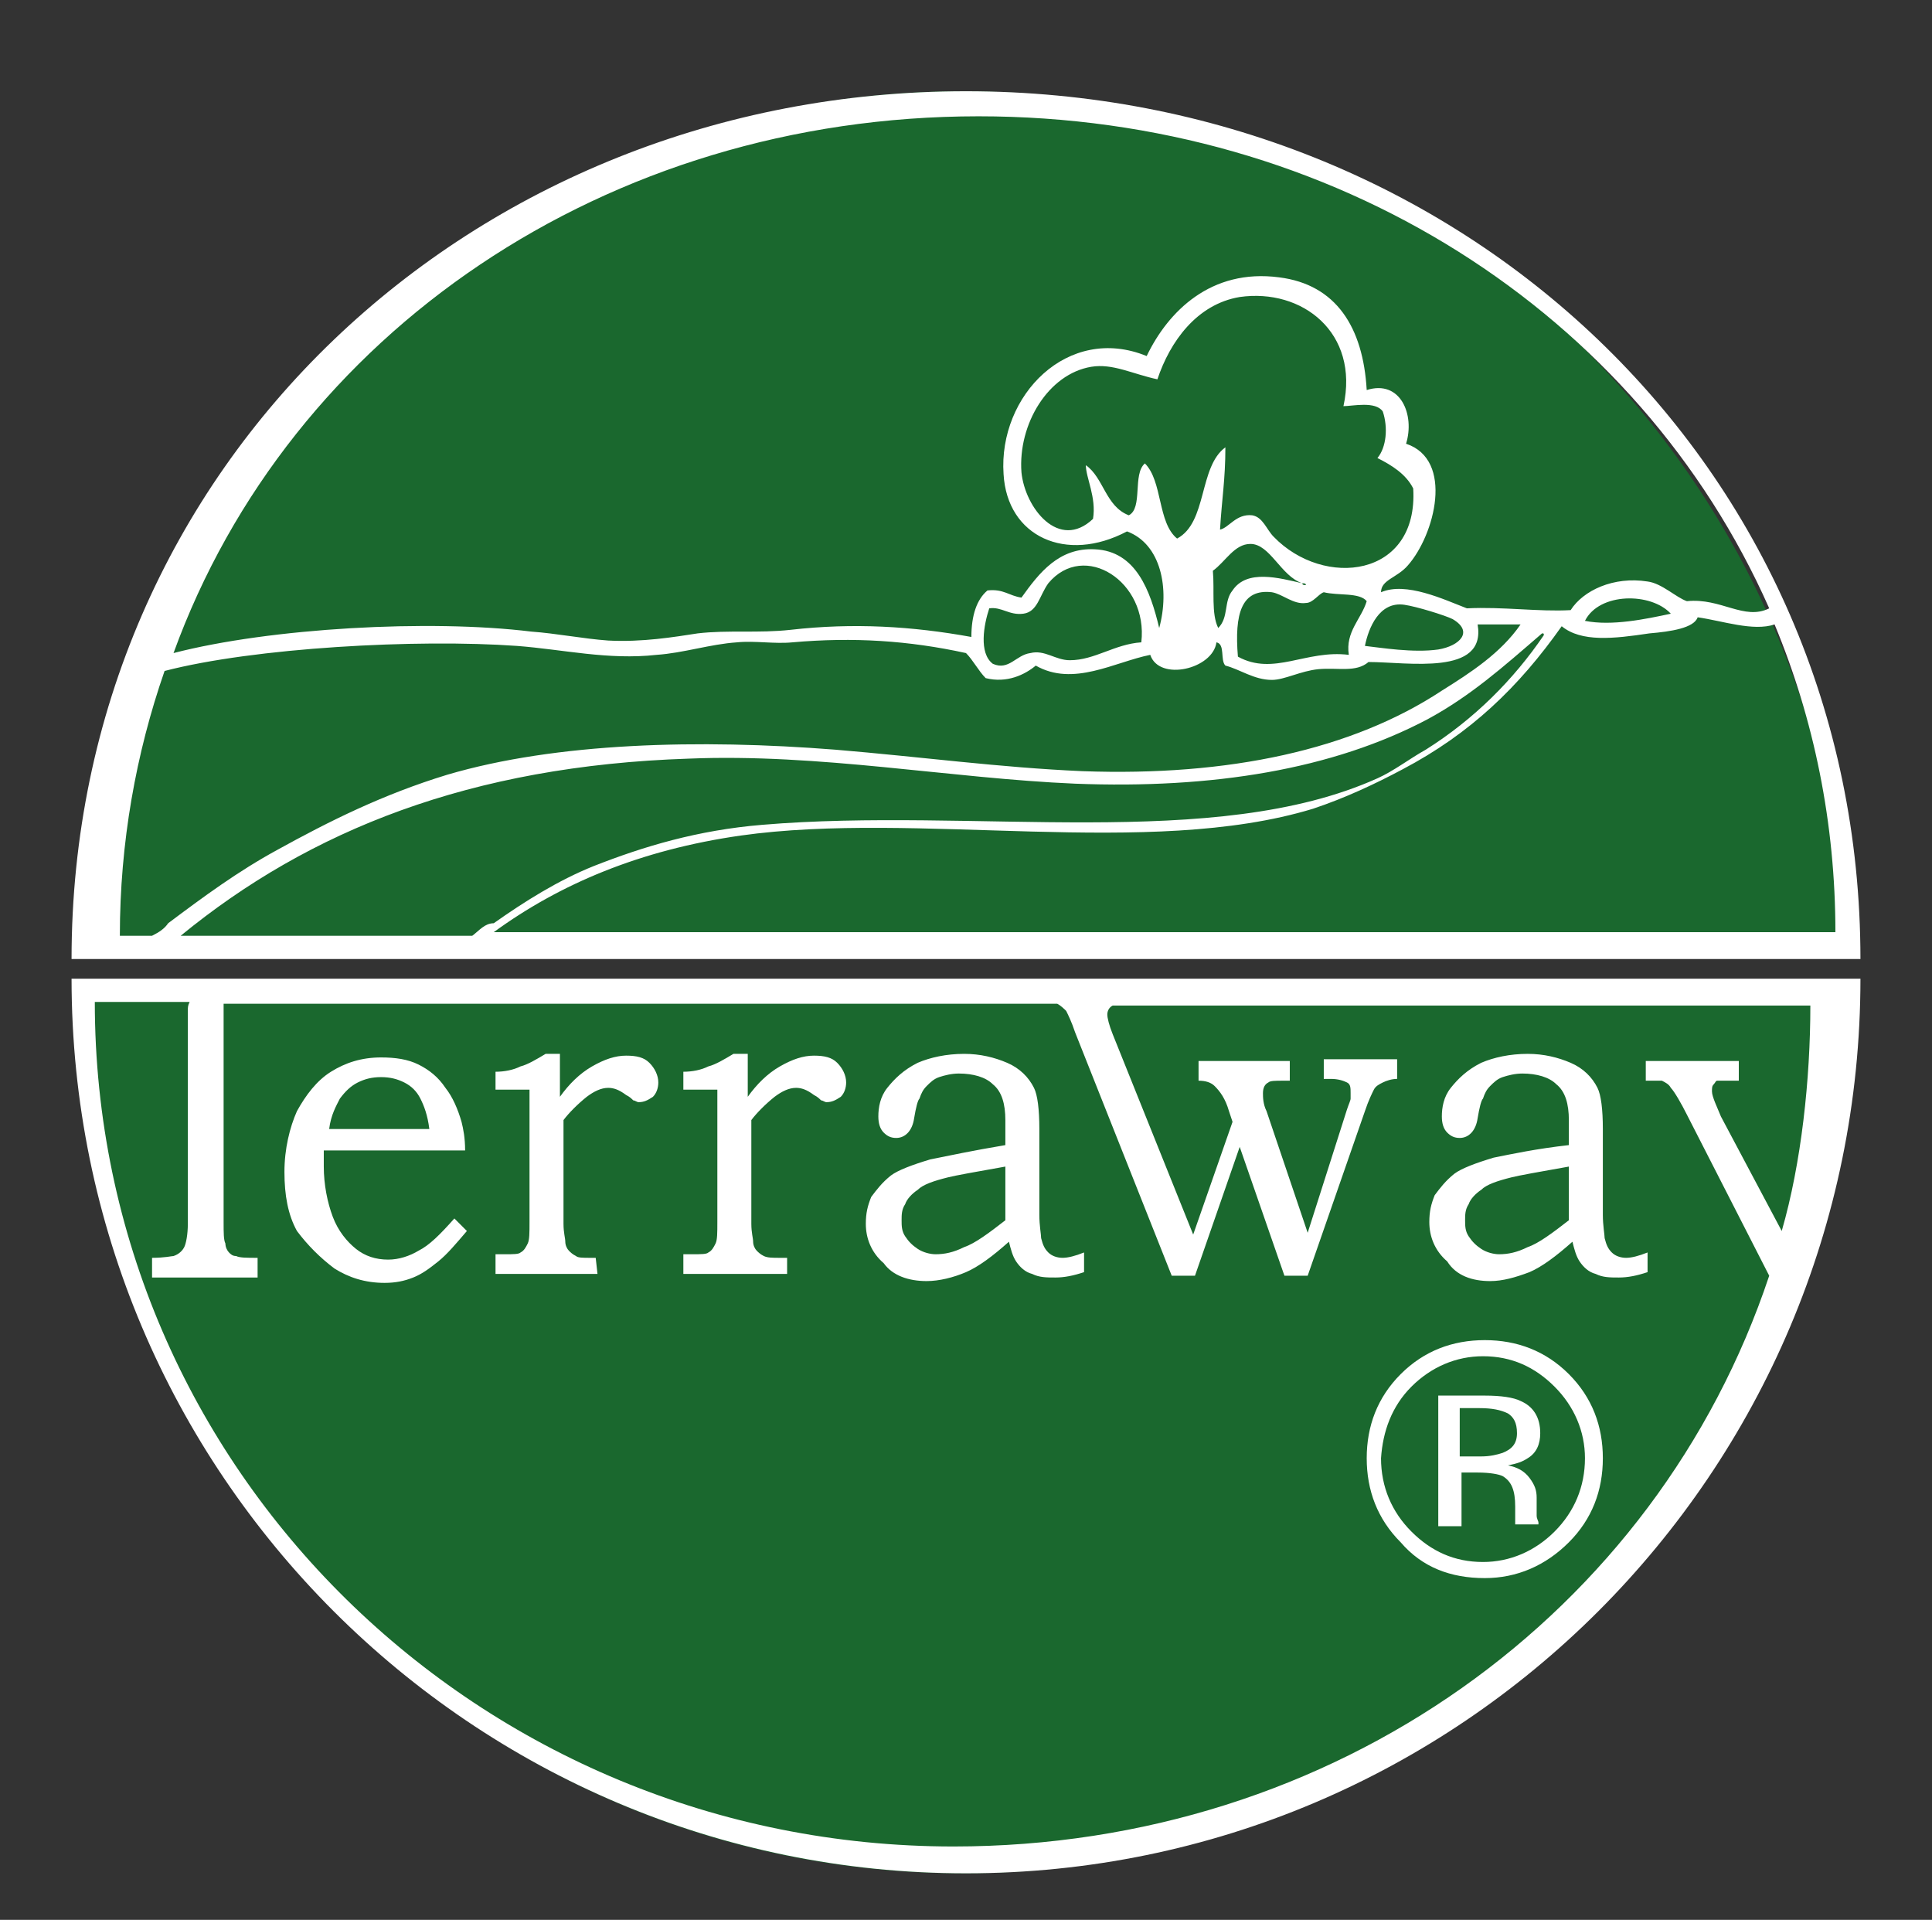
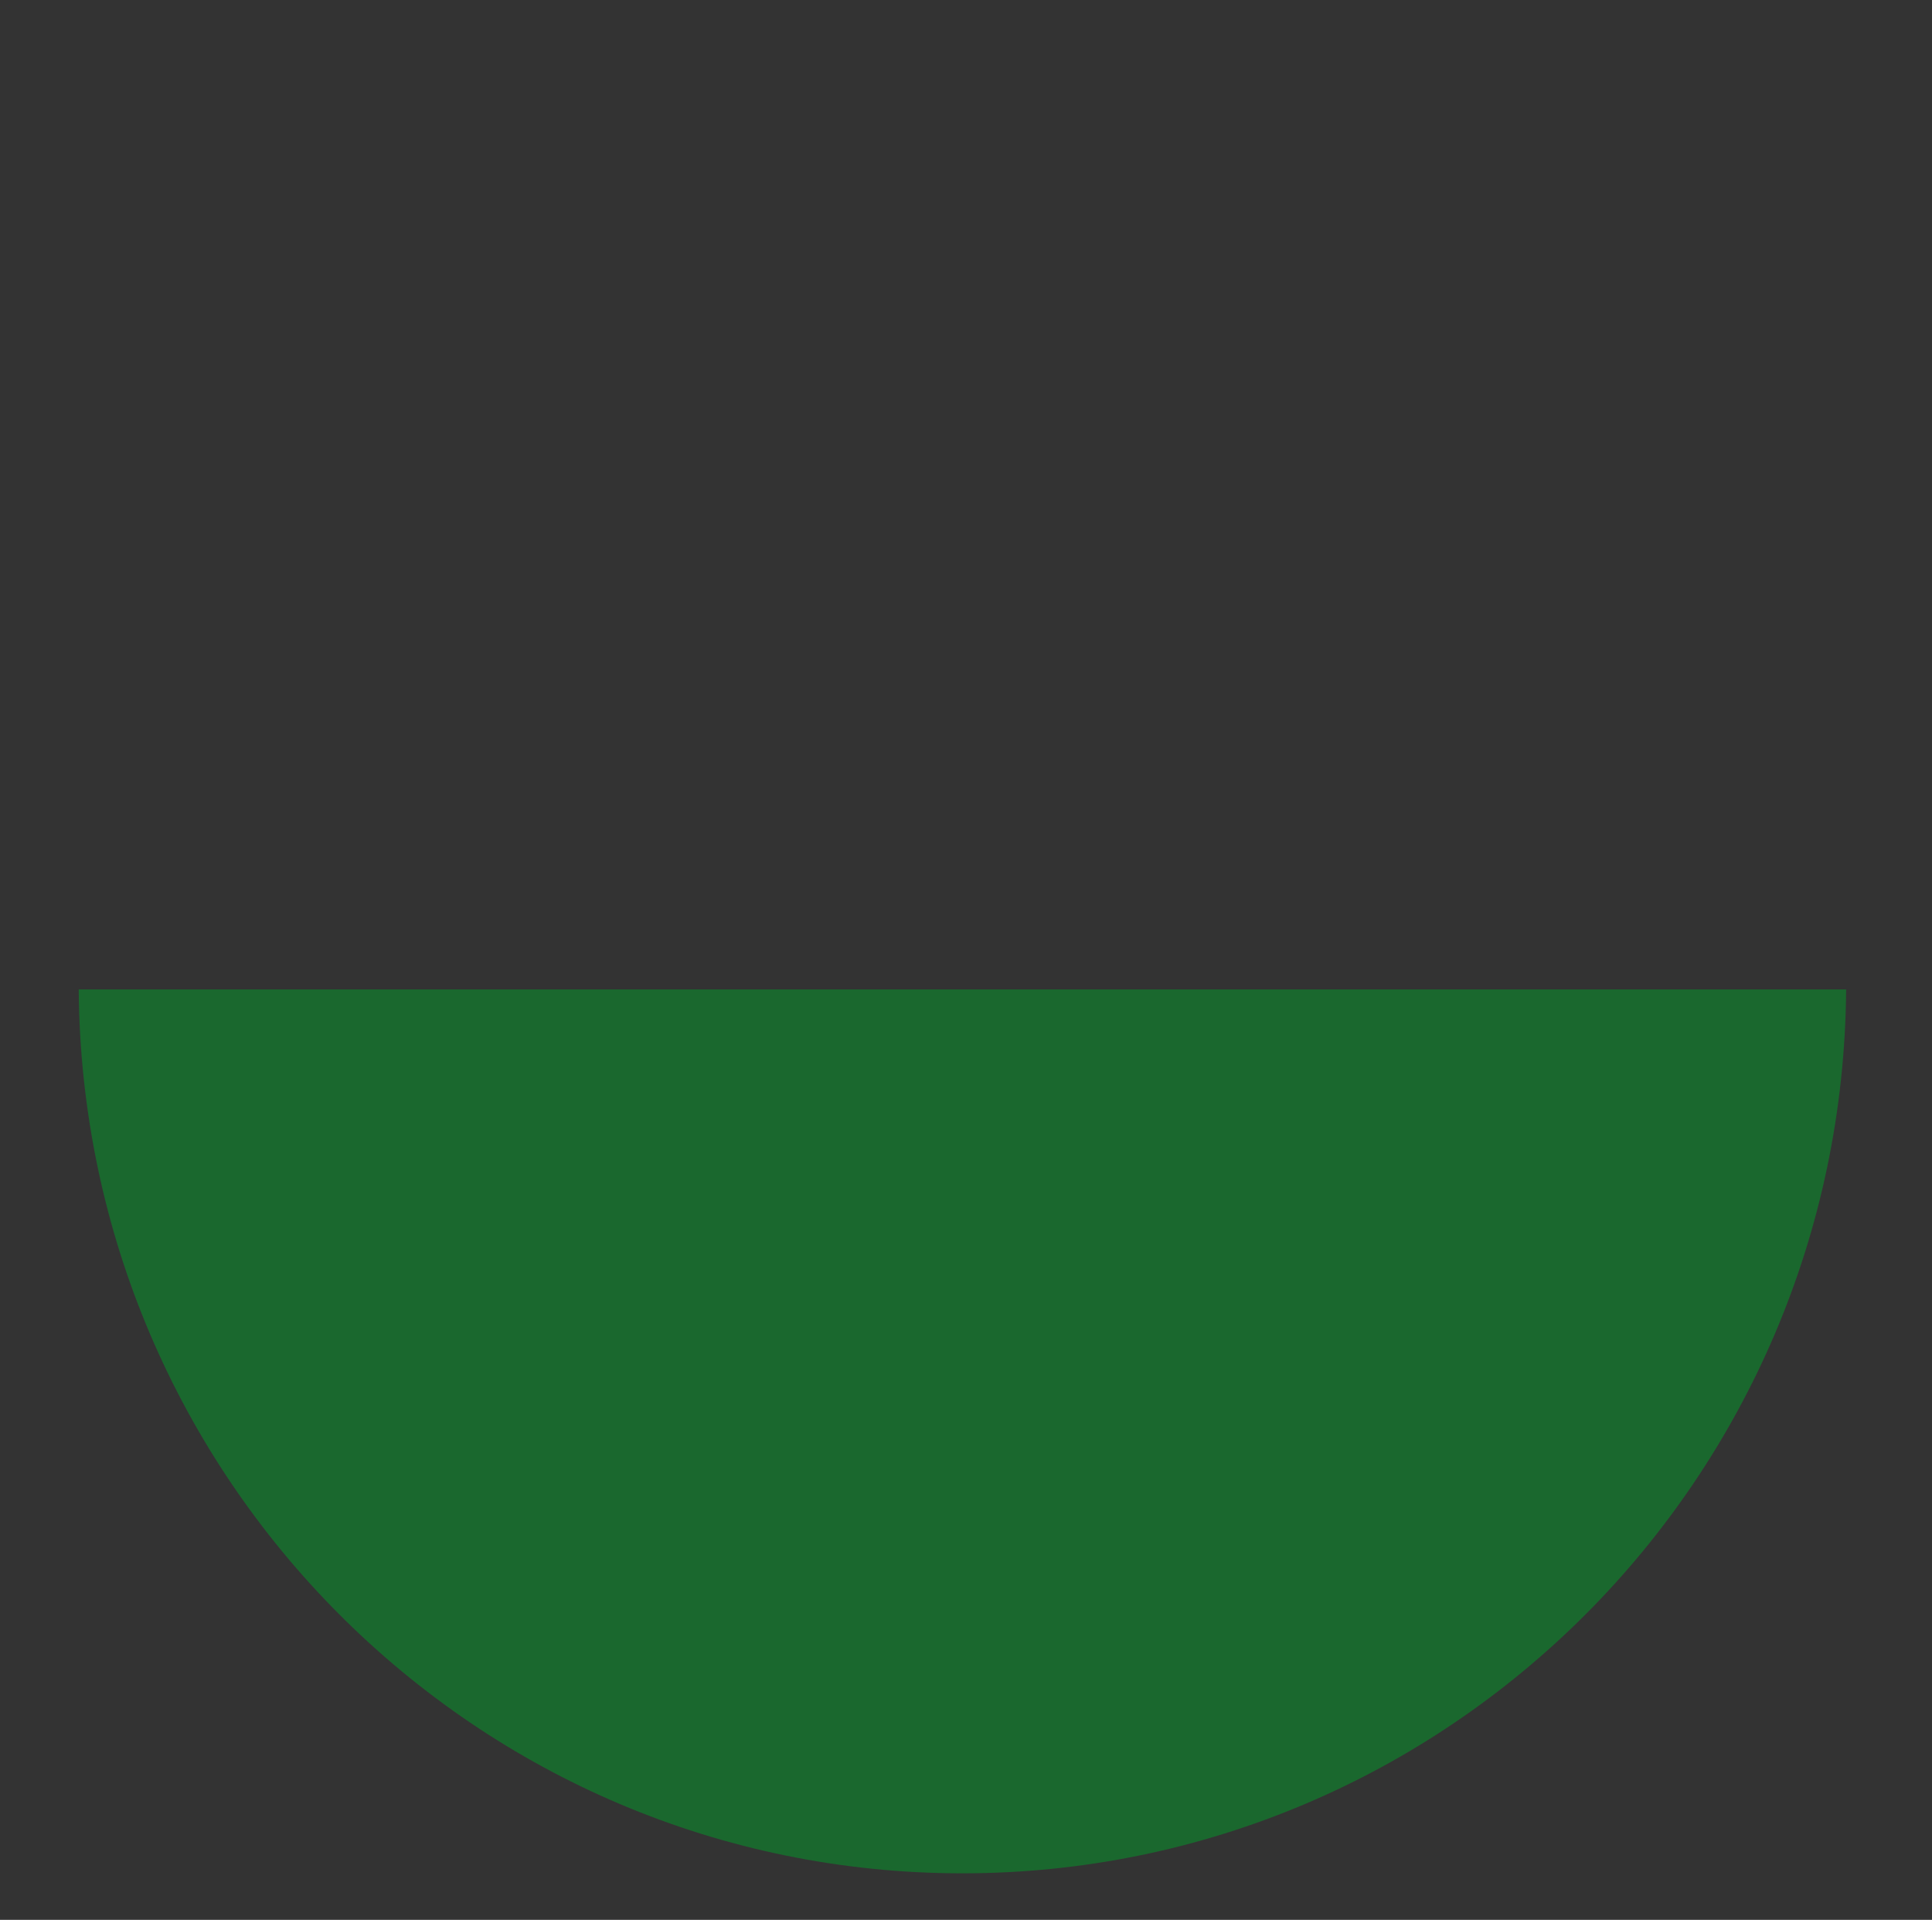
<svg xmlns="http://www.w3.org/2000/svg" x="0px" y="0px" viewBox="0 0 108 107.3" style="enable-background:new 0 0 108 107.3;" xml:space="preserve">
  <rect x="0" y="0" width="108" height="107.3" fill="#333333" stroke="none" />
  <style type="text/css"> .st0{fill:#1A682E;} .st1{fill:#FFFFFF;} </style>
  <g id="Слой_2">
    <g>
-       <path class="st0" d="M103.2,52.7C102,26.2,80.4,5.1,53.8,5.1S5.6,26.2,4.5,52.7H103.2z" />
      <path class="st0" d="M4.4,55.3c0.2,27.3,22.2,49.4,49.4,49.4s49.2-22.1,49.4-49.4H4.4z" />
    </g>
  </g>
  <g id="Ebene_1">
    <g>
-       <path class="st1" d="M81.6,82.3h1c0.7,0,1.2,0.1,1.4,0.2c0.5,0.3,0.7,0.8,0.7,1.7v0.6V85v0.1c0,0,0,0,0,0.1H86v-0.1 c0-0.1-0.1-0.2-0.1-0.4c0-0.2,0-0.4,0-0.5v-0.5c0-0.4-0.1-0.7-0.4-1.1s-0.7-0.6-1.2-0.7c0.5-0.1,0.8-0.2,1.1-0.4 c0.5-0.3,0.7-0.8,0.7-1.4c0-0.9-0.4-1.5-1.1-1.8c-0.4-0.2-1.1-0.3-2-0.3h-2.6v7.3h1.3v-3C81.7,82.3,81.6,82.3,81.6,82.3z M81.6,78.7h1.1c0.7,0,1.2,0.1,1.6,0.3c0.3,0.2,0.5,0.5,0.5,1.1S84.5,81,84,81.2c-0.3,0.1-0.7,0.2-1.2,0.2h-1.2 C81.6,81.4,81.6,78.7,81.6,78.7z M83,88.2c1.8,0,3.4-0.7,4.7-2c1.3-1.3,1.9-2.9,1.9-4.7c0-1.8-0.6-3.4-1.9-4.7 c-1.3-1.3-2.9-1.9-4.7-1.9c-1.8,0-3.4,0.6-4.7,1.9c-1.3,1.3-1.9,2.9-1.9,4.7c0,1.8,0.6,3.4,1.9,4.7C79.5,87.6,81.1,88.2,83,88.2 M78.9,77.5c1.1-1.1,2.5-1.7,4-1.7c1.6,0,2.9,0.6,4,1.7s1.7,2.5,1.7,4c0,1.6-0.6,3-1.7,4.1s-2.5,1.7-4,1.7c-1.6,0-2.9-0.6-4-1.7 s-1.7-2.5-1.7-4.1C77.3,80,77.8,78.6,78.9,77.5 M18.7,70.9c0.8,0.5,1.7,0.8,2.8,0.8c0.6,0,1.1-0.1,1.6-0.3 c0.5-0.2,0.9-0.5,1.4-0.9s1-1,1.6-1.7l-0.7-0.7c-0.8,0.9-1.4,1.5-2,1.8c-0.5,0.3-1.1,0.5-1.7,0.5c-0.7,0-1.3-0.2-1.8-0.6 s-1-1-1.3-1.8s-0.5-1.8-0.5-2.8c0-0.2,0-0.5,0-0.9H26c0-0.7-0.1-1.2-0.2-1.6c-0.2-0.7-0.5-1.4-0.9-1.9c-0.4-0.6-0.9-1-1.5-1.3 s-1.3-0.4-2.1-0.4c-1.1,0-2,0.3-2.8,0.8s-1.4,1.3-1.9,2.2c-0.4,0.9-0.7,2.1-0.7,3.4s0.2,2.4,0.7,3.3 C17.2,69.6,17.9,70.3,18.7,70.9 M19,61.4c0.3-0.4,0.6-0.7,1-0.9s0.8-0.3,1.3-0.3s0.9,0.1,1.3,0.3s0.7,0.5,0.9,0.9 c0.2,0.4,0.4,0.9,0.5,1.7h-5.6C18.5,62.3,18.8,61.8,19,61.4 M33.3,70.3H33c-0.4,0-0.7,0-0.8-0.1c-0.2-0.1-0.3-0.2-0.4-0.3 c-0.1-0.1-0.2-0.3-0.2-0.5s-0.1-0.5-0.1-1v-5.8c0.3-0.4,0.8-0.9,1.3-1.3c0.4-0.3,0.8-0.5,1.2-0.5c0.3,0,0.6,0.1,1,0.4 c0.2,0.1,0.3,0.2,0.4,0.3c0.1,0,0.2,0.1,0.3,0.1c0.3,0,0.5-0.1,0.8-0.3c0.2-0.2,0.3-0.5,0.3-0.8c0-0.4-0.2-0.8-0.5-1.1 C36,59.1,35.6,59,35,59s-1.2,0.2-1.9,0.6s-1.3,1-1.8,1.7v-2.4h-0.8c-0.5,0.3-1,0.6-1.4,0.7c-0.4,0.2-0.9,0.3-1.4,0.3v1h1.9v7.4 c0,0.6,0,1-0.1,1.2s-0.2,0.4-0.4,0.5c-0.1,0.1-0.4,0.1-0.9,0.1h-0.5v1.1h5.7L33.3,70.3L33.3,70.3z M44,70.3h-0.4 c-0.4,0-0.7,0-0.9-0.1s-0.3-0.2-0.4-0.3c-0.1-0.1-0.2-0.3-0.2-0.5s-0.1-0.5-0.1-1v-5.8c0.3-0.4,0.8-0.9,1.3-1.3 c0.4-0.3,0.8-0.5,1.2-0.5c0.3,0,0.6,0.1,1,0.4c0.2,0.1,0.3,0.2,0.4,0.3c0.1,0,0.2,0.1,0.3,0.1c0.3,0,0.5-0.1,0.8-0.3 c0.2-0.2,0.3-0.5,0.3-0.8c0-0.4-0.2-0.8-0.5-1.1S46.1,59,45.5,59s-1.2,0.2-1.9,0.6s-1.3,1-1.8,1.7v-2.4H41c-0.5,0.3-1,0.6-1.4,0.7 c-0.4,0.2-0.9,0.3-1.4,0.3v1h1.9v7.4c0,0.6,0,1-0.1,1.2s-0.2,0.4-0.4,0.5c-0.1,0.1-0.4,0.1-0.9,0.1h-0.5v1.1H44V70.3z M51.8,71.6 c0.7,0,1.5-0.2,2.2-0.5s1.5-0.9,2.4-1.7c0.1,0.4,0.2,0.8,0.4,1.1c0.2,0.3,0.5,0.6,0.9,0.7c0.4,0.2,0.8,0.2,1.3,0.2s1-0.1,1.6-0.3 V70c-0.5,0.2-0.9,0.3-1.2,0.3s-0.6-0.1-0.8-0.3c-0.2-0.2-0.3-0.4-0.4-0.8c0-0.2-0.1-0.7-0.1-1.3v-4.8c0-1.1-0.1-1.9-0.3-2.3 c-0.3-0.6-0.8-1.1-1.5-1.4s-1.5-0.5-2.4-0.5c-1,0-1.9,0.2-2.6,0.5c-0.8,0.4-1.3,0.9-1.7,1.4s-0.5,1.1-0.5,1.6 c0,0.4,0.1,0.7,0.3,0.9s0.4,0.3,0.7,0.3c0.5,0,0.9-0.4,1-1.1c0.1-0.6,0.2-1,0.3-1.1c0.1-0.3,0.2-0.5,0.4-0.7s0.4-0.4,0.7-0.5 s0.7-0.2,1.1-0.2c0.8,0,1.5,0.2,1.9,0.6c0.5,0.4,0.7,1.1,0.7,2V64c-1.8,0.3-3.2,0.6-4.2,0.8c-1,0.3-1.8,0.6-2.2,0.9 c-0.5,0.4-0.8,0.8-1.1,1.2c-0.2,0.5-0.3,0.9-0.3,1.5c0,0.8,0.3,1.6,1,2.2C49.9,71.3,50.8,71.6,51.8,71.6 M50.6,67.3 c0.1-0.3,0.4-0.6,0.7-0.8c0.3-0.3,0.9-0.5,1.7-0.7c0.4-0.1,1.5-0.3,3.2-0.6v3c-0.9,0.7-1.7,1.3-2.3,1.5c-0.6,0.3-1.1,0.4-1.6,0.4 c-0.3,0-0.7-0.1-1-0.3c-0.3-0.2-0.5-0.4-0.7-0.7c-0.2-0.3-0.2-0.6-0.2-0.9S50.4,67.6,50.6,67.3 M83.3,71.6c0.7,0,1.4-0.2,2.2-0.5 c0.7-0.3,1.5-0.9,2.4-1.7c0.1,0.4,0.2,0.8,0.4,1.1c0.2,0.3,0.5,0.6,0.9,0.7c0.4,0.2,0.8,0.2,1.3,0.2s1-0.1,1.6-0.3V70 c-0.5,0.2-0.9,0.3-1.2,0.3c-0.3,0-0.6-0.1-0.8-0.3c-0.2-0.2-0.3-0.4-0.4-0.8c0-0.2-0.1-0.7-0.1-1.3v-4.8c0-1.1-0.1-1.9-0.3-2.3 c-0.3-0.6-0.8-1.1-1.5-1.4s-1.5-0.5-2.4-0.5c-1,0-1.9,0.2-2.6,0.5c-0.8,0.4-1.3,0.9-1.7,1.4s-0.5,1.1-0.5,1.6 c0,0.4,0.1,0.7,0.3,0.9c0.2,0.2,0.4,0.3,0.7,0.3c0.5,0,0.9-0.4,1-1.1c0.1-0.6,0.2-1,0.3-1.1c0.1-0.3,0.2-0.5,0.4-0.7 c0.2-0.2,0.4-0.4,0.7-0.5c0.3-0.1,0.7-0.2,1.1-0.2c0.8,0,1.5,0.2,1.9,0.6c0.5,0.4,0.7,1.1,0.7,2V64c-1.8,0.2-3.2,0.5-4.2,0.7 c-1,0.3-1.8,0.6-2.2,0.9c-0.5,0.4-0.8,0.8-1.1,1.2c-0.2,0.5-0.3,0.9-0.3,1.5c0,0.8,0.3,1.6,1,2.2C81.4,71.3,82.3,71.6,83.3,71.6 M82.1,67.3c0.1-0.3,0.4-0.6,0.7-0.8c0.3-0.3,0.9-0.5,1.7-0.7c0.4-0.1,1.5-0.3,3.2-0.6v3c-0.9,0.7-1.7,1.3-2.3,1.5 c-0.6,0.3-1.1,0.4-1.6,0.4c-0.3,0-0.7-0.1-1-0.3c-0.3-0.2-0.5-0.4-0.7-0.7c-0.2-0.3-0.2-0.6-0.2-0.9 C81.9,67.9,81.9,67.6,82.1,67.3 M54,5.1C26.4,5.1,4,26,4,53.6h100C104,26,81.6,5.1,54,5.1 M54.7,6.5c19.9,0,36.9,11,44.2,27.5 c-1.4,0.7-2.7-0.6-4.6-0.4c-0.6-0.2-1.4-1-2.2-1.1c-1.9-0.3-3.6,0.5-4.3,1.6C86,34.2,84,33.9,82,34c-1.3-0.5-3.4-1.5-4.8-0.9 c0-0.7,0.9-0.8,1.5-1.5c1.5-1.7,2.6-5.9-0.1-6.8c0.5-1.6-0.3-3.6-2.2-3c-0.2-3.5-1.7-5.9-4.9-6.3c-3.8-0.5-6.2,1.9-7.4,4.4 c-4.4-1.8-8.3,2.2-8,6.6c0.2,3.5,3.5,5,6.9,3.2c1.9,0.7,2.4,3.2,1.8,5.4c-0.5-2.1-1.3-4.3-3.6-4.4c-2-0.1-3.1,1.3-4.1,2.7 c-0.7-0.1-1-0.5-1.9-0.4c-0.6,0.5-0.9,1.4-0.9,2.6c-3.3-0.6-6.6-0.8-10.1-0.4c-1.8,0.2-3.5,0-5.2,0.2c-1.3,0.2-3.1,0.5-5,0.4 c-1.4-0.1-2.9-0.4-4.3-0.5c-5.7-0.7-14.6-0.2-20,1.2C16.2,18.6,33.9,6.5,54.7,6.5 M93.4,34.3c-1.4,0.3-3.3,0.7-4.8,0.4 C89.4,33.1,92.3,33.1,93.4,34.3 M75.4,36.6c-2.4-0.3-4.2,1.2-6.2,0.1c-0.2-2.4,0.2-3.8,1.9-3.6c0.6,0.1,1.2,0.7,1.9,0.6 c0.4,0,0.7-0.5,1-0.6c0.8,0.2,2,0,2.4,0.5C76.1,34.6,75.2,35.3,75.4,36.6 M61.1,29c-1.9,1.8-3.8-0.6-4-2.6 c-0.2-2.7,1.5-5.5,3.9-5.9c1.2-0.2,2.3,0.4,3.7,0.7c0.7-2.1,2.2-4.2,4.6-4.6c3.5-0.5,6.7,2,5.8,6.1c0.5,0,1.8-0.3,2.2,0.3 c0.3,0.9,0.2,2-0.3,2.6c0.8,0.4,1.6,0.9,2,1.7c0.3,5-5,5.6-7.8,2.7c-0.4-0.4-0.6-1.1-1.2-1.2c-0.9-0.1-1.3,0.7-1.8,0.8 c0.1-1.7,0.3-2.8,0.3-4.6c-1.5,1.1-1,4.2-2.7,5.1c-1.1-0.9-0.8-3.2-1.8-4.2c-0.7,0.6-0.1,2.5-0.9,2.9c-1.3-0.5-1.4-2.1-2.4-2.8 C60.7,26.7,61.3,27.8,61.1,29 M67.8,31.9c0.7-0.5,1.2-1.5,2.1-1.5c1.1,0,1.7,1.8,2.9,2.2c0.1,0,0.2,0,0.2,0.1 c-0.1,0-0.2,0-0.2-0.1c-1.3-0.3-3.1-0.8-3.9,0.4c-0.5,0.6-0.2,1.5-0.8,2.1C67.7,34.3,67.9,33,67.8,31.9 M78.5,33.8 c0.7,0.1,2.3,0.6,2.7,0.8c1.2,0.7,0.4,1.5-0.8,1.7c-1.4,0.2-3.2-0.1-4.1-0.2C76.5,35.1,77.1,33.6,78.5,33.8 M63.8,35.9 c-1.5,0.1-2.6,1-4,1c-0.8,0-1.4-0.6-2.2-0.4c-0.8,0.1-1.2,1-2.1,0.6c-0.8-0.6-0.5-2.2-0.2-3.1c0.7-0.1,1.1,0.4,1.9,0.3 c0.8-0.1,0.9-1,1.4-1.7C60.6,30.2,64.2,32.5,63.8,35.9 M8.5,52.3H6.7c0-5.2,0.9-10.2,2.5-14.8c5-1.3,14.1-1.8,19.7-1.4 c2.6,0.2,5.1,0.8,7.8,0.5c1.5-0.1,3-0.6,4.5-0.7c1-0.1,2.1,0.1,3.1,0c3.4-0.3,6.5-0.1,9.7,0.6c0.4,0.4,0.7,1,1.1,1.4 c1.2,0.3,2.2-0.2,2.8-0.7c2.1,1.2,4.4-0.2,6.4-0.6c0.5,1.5,3.5,0.8,3.7-0.7c0.5,0.1,0.2,1,0.5,1.3c0.8,0.2,1.6,0.8,2.6,0.8 c0.7,0,1.6-0.5,2.6-0.6c1.1-0.1,2.1,0.2,2.8-0.4c2.2,0,6.6,0.8,6.1-2.1c1,0,1.4,0,2.4,0c-1.1,1.6-2.8,2.7-4.4,3.7 c-5,3.3-11.9,4.8-20.1,4.5c-4.6-0.2-9-0.8-13.8-1.2c-7.6-0.6-15.6-0.4-21.7,1.4c-3.6,1.1-6.6,2.6-9.5,4.2 c-2.2,1.2-4.1,2.6-6.1,4.1C9.2,51.9,8.9,52.1,8.5,52.3 M26.4,52.3H10.1c7.2-5.9,16.2-9.5,28.4-9.9c7.3-0.3,14.6,1.1,21.6,1.4 c7.7,0.3,14.4-0.8,19.7-3.6c2.4-1.3,4.2-2.9,6.4-4.8c0.1,0,0.1,0,0.1,0.1c-1.7,2.5-3.9,4.7-6.6,6.4c-0.9,0.5-1.8,1.2-2.7,1.6 c-9.1,4.1-22.6,1.6-34.4,2.6c-3.6,0.3-6.6,1.2-9.4,2.3c-2,0.8-3.9,2-5.6,3.2C27.1,51.6,26.8,52,26.4,52.3 M41.4,46.7 c9.9-1.4,22.8,1.3,32-1.5c1.8-0.6,3.5-1.4,5-2.2c3.8-2,6.5-4.6,8.9-8c1.1,0.9,2.9,0.7,4.9,0.4c1.2-0.1,2.5-0.3,2.7-0.9 c1.4,0.2,3.1,0.8,4.3,0.4c2.2,5.3,3.4,11.1,3.4,17.2h-75C31.3,49.4,35.8,47.5,41.4,46.7 M54,104.7c27.6,0,50-22.4,50-50H4 C4,82.3,26.4,104.7,54,104.7 M10.5,56.5v11.9c0,0.6-0.1,1.1-0.2,1.3c-0.1,0.2-0.3,0.4-0.6,0.5c-0.1,0-0.5,0.1-1.2,0.1v1.1h5.9 v-1.1c-0.6,0-1,0-1.2-0.1c-0.2,0-0.3-0.1-0.4-0.2s-0.2-0.3-0.2-0.5c-0.1-0.2-0.1-0.6-0.1-1.2V56.7c0-0.3,0-0.5,0-0.6H59h0.1 c0.2,0.1,0.4,0.3,0.5,0.4c0.1,0.2,0.3,0.6,0.5,1.2l5.4,13.6h1.3l2.5-7.2l2.5,7.2h1.3l3.2-9.2c0.2-0.6,0.4-1,0.5-1.2 s0.3-0.3,0.5-0.4s0.5-0.2,0.8-0.2v-1.1H74v1.1h0.4c0.4,0,0.7,0.1,0.9,0.2c0.2,0.1,0.2,0.3,0.2,0.6c0,0.1,0,0.2,0,0.3 s-0.1,0.3-0.2,0.6l-2.2,6.9l-2.3-6.8c-0.2-0.4-0.2-0.8-0.2-1c0-0.3,0.1-0.5,0.3-0.6c0.1-0.1,0.4-0.1,0.8-0.1h0.4v-1.1H67v1.1 c0.4,0,0.7,0.1,0.9,0.3c0.3,0.3,0.6,0.7,0.8,1.4l0.2,0.6L66.7,69l-4.5-11.2c-0.2-0.5-0.3-0.9-0.3-1.1s0.1-0.4,0.3-0.5h39 c0,4.1-0.5,8.8-1.6,12.6l-3.4-6.4c-0.2-0.5-0.5-1.1-0.5-1.4c0-0.2,0-0.3,0.1-0.4s0.1-0.2,0.2-0.2s0.3,0,0.8,0h0.4v-1.1H92v1.1 c0.5,0,0.8,0,0.9,0c0.2,0.1,0.4,0.2,0.5,0.4c0.2,0.2,0.6,0.9,0.9,1.5l4.6,9c-6.3,18.9-24.3,31.9-45.6,31.9 c-26.5,0-48-21.1-48-47.2h5.3C10.5,56.2,10.5,56.3,10.5,56.5" />
-     </g>
+       </g>
  </g>
</svg>